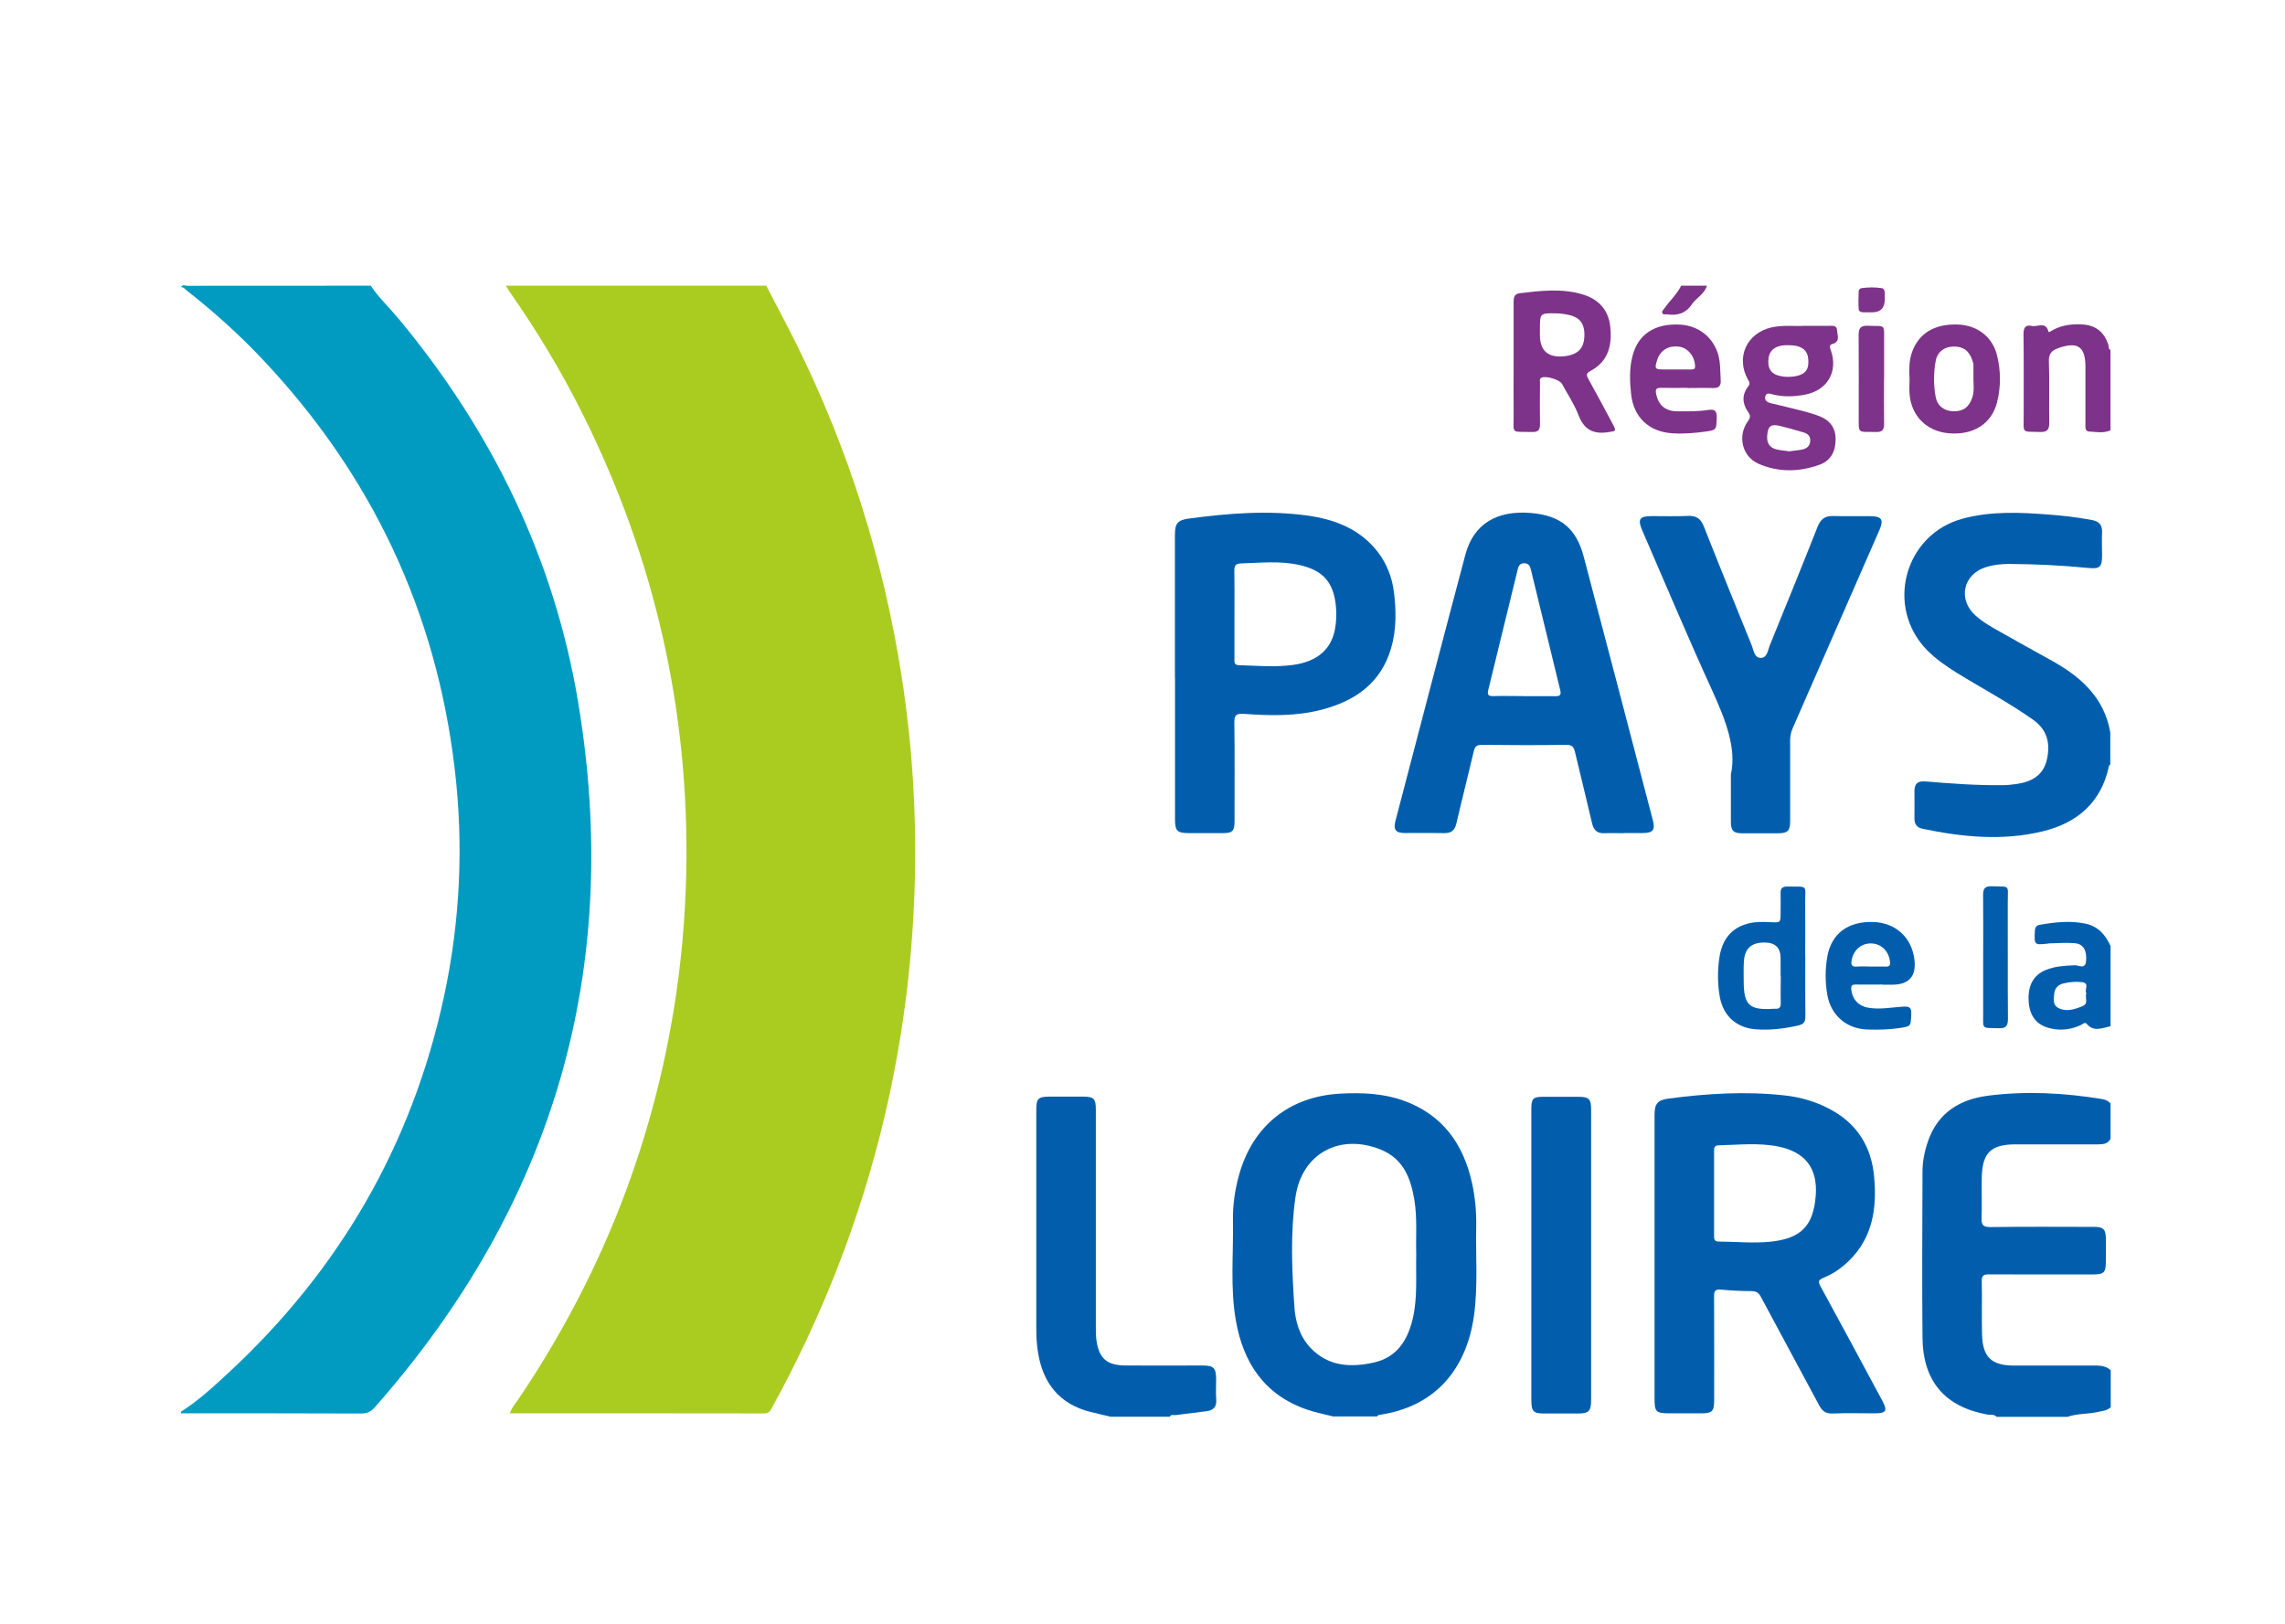
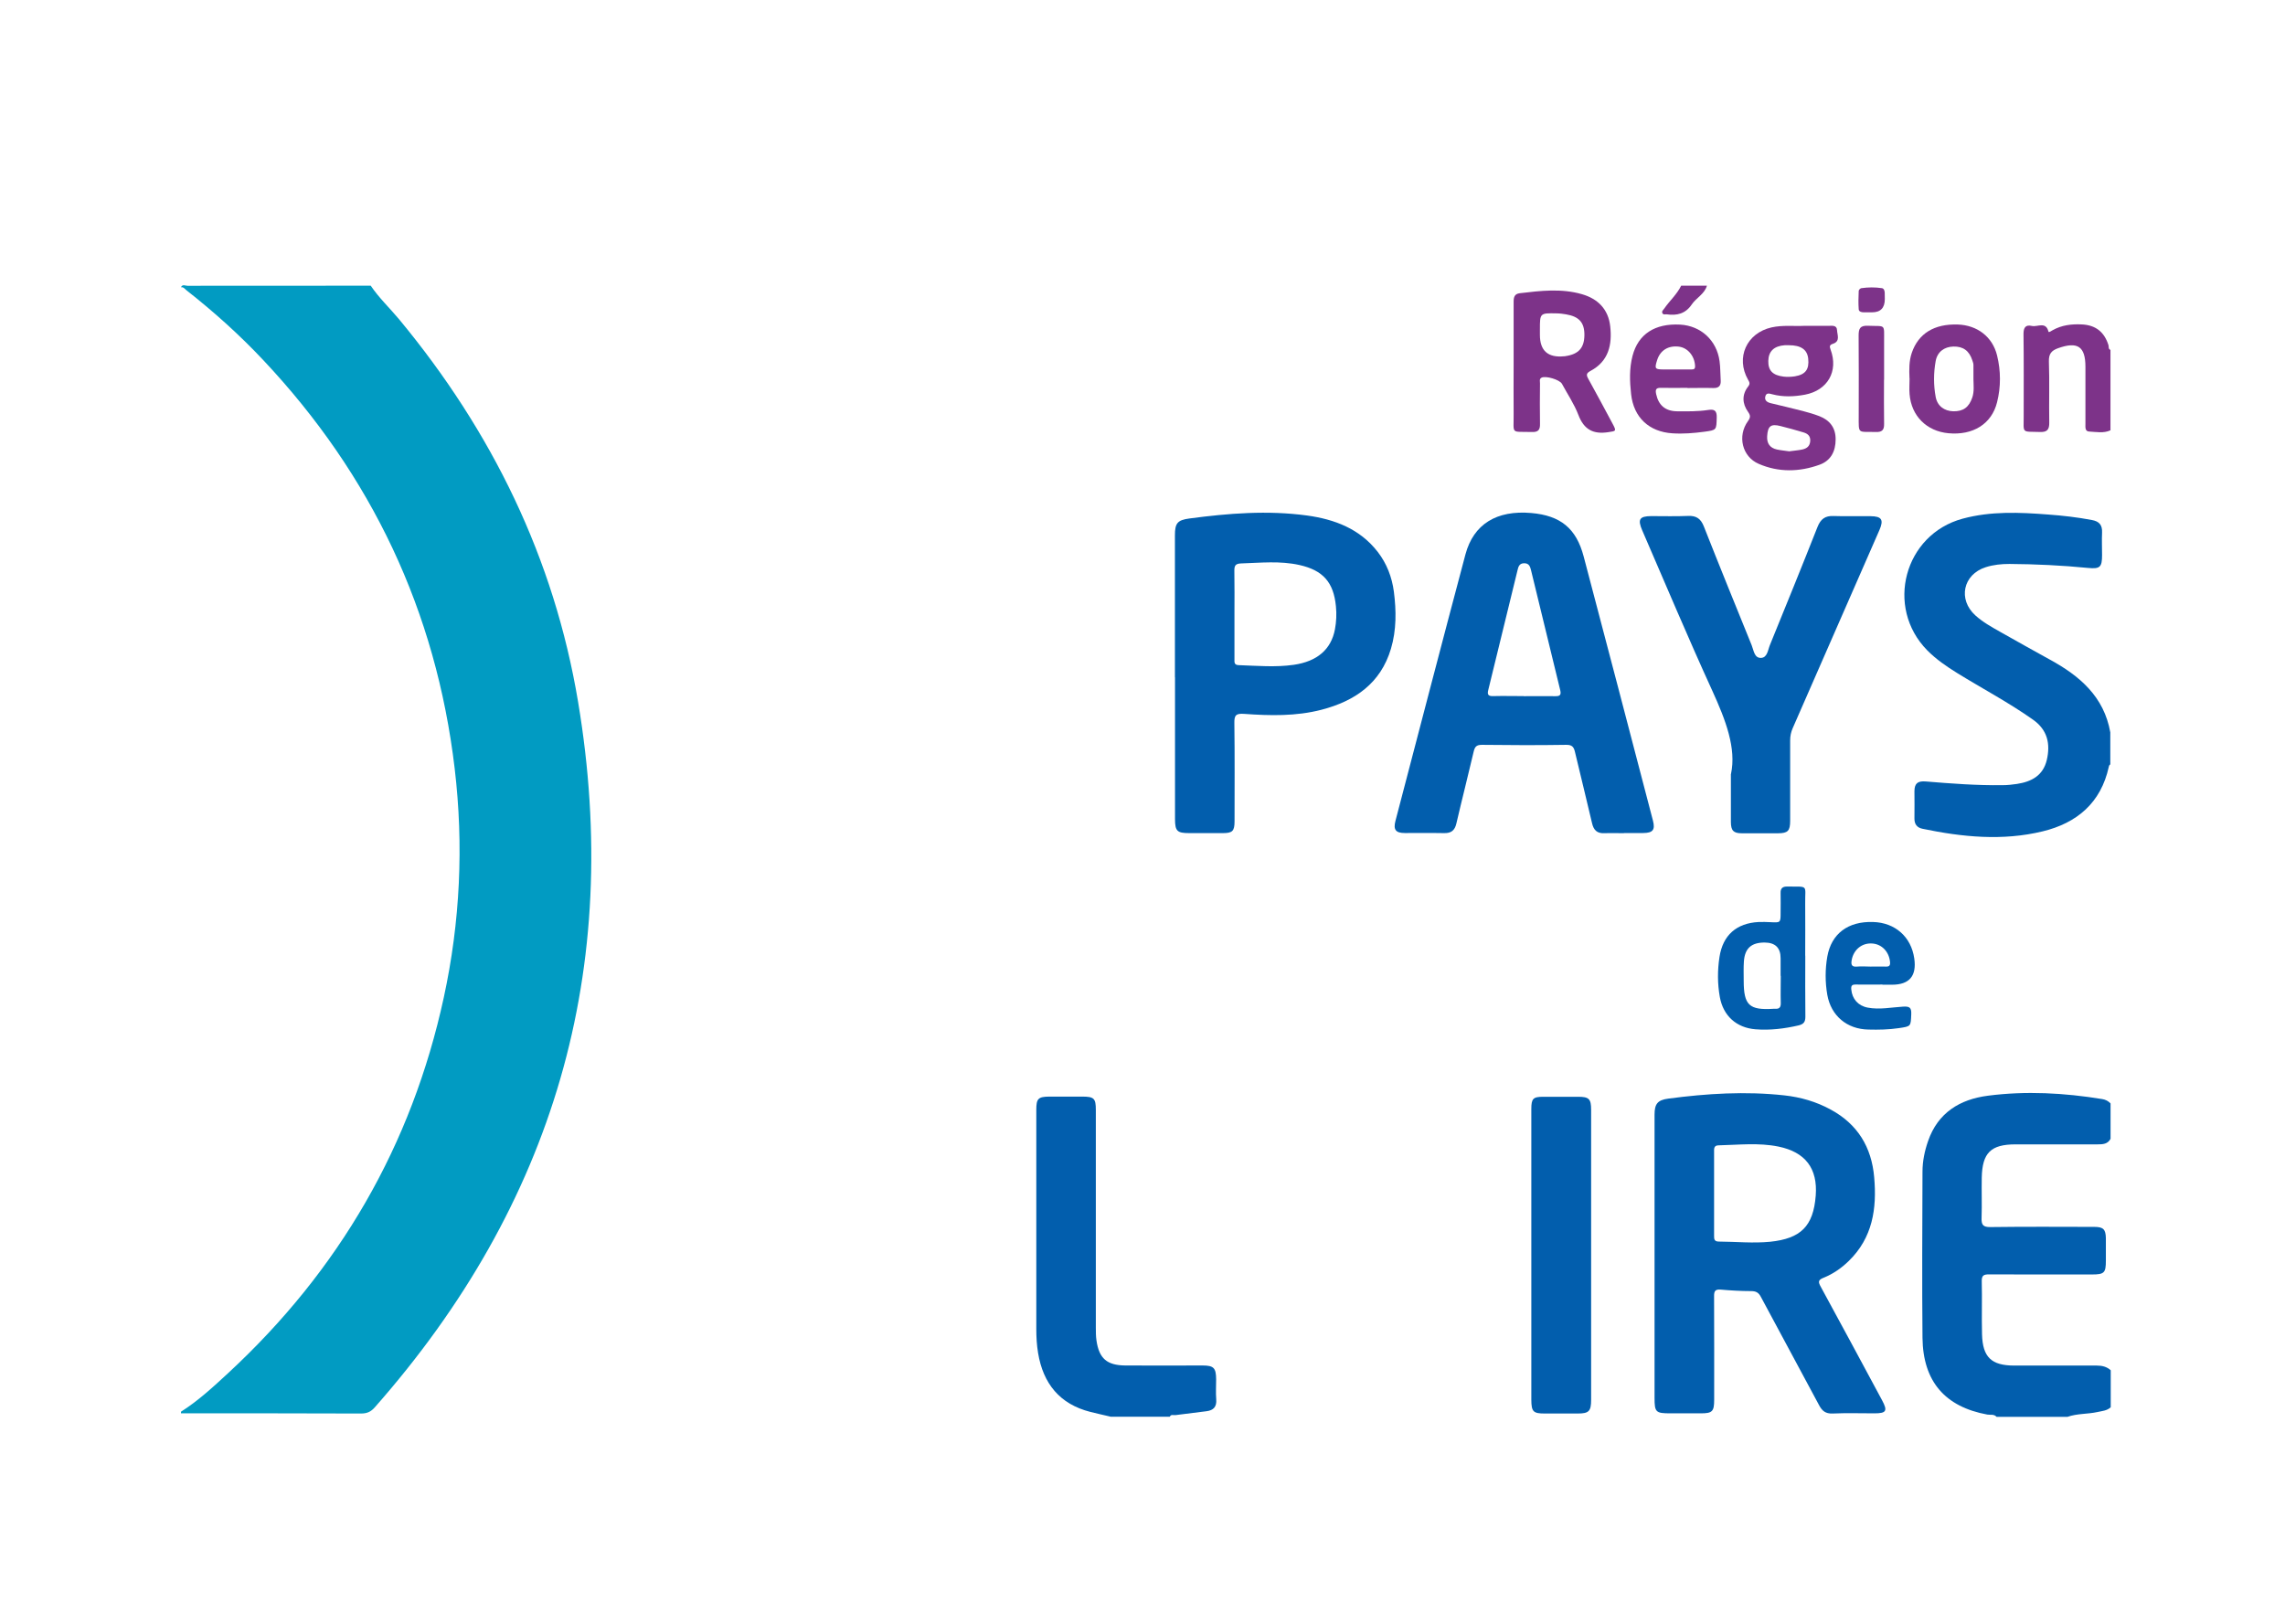
<svg xmlns="http://www.w3.org/2000/svg" id="Calque_1" viewBox="0 0 258.31 183.62">
  <defs>
    <style>.cls-1{fill:#019bc2;}.cls-2{fill:#025ead;}.cls-3{fill:#aacc21;}.cls-4{fill:#7d3389;}</style>
  </defs>
-   <path class="cls-3" d="M86.62,32.3c1.12,2.17,2.28,4.32,3.37,6.51,5.92,11.95,9.89,24.51,11.94,37.68,1.35,8.7,1.8,17.45,1.37,26.22-.84,17.07-4.88,33.37-12.16,48.85-1.21,2.57-2.5,5.1-3.87,7.59-.19,.34-.33,.65-.85,.65-9.57-.02-19.14-.01-28.79-.01,.22-.65,.64-1.11,.98-1.61,8.99-13.32,14.88-27.89,17.51-43.75,.87-5.26,1.35-10.54,1.46-15.87,.36-18.21-3.58-35.44-11.7-51.73-2.39-4.8-5.15-9.38-8.22-13.77-.17-.25-.32-.51-.48-.76,9.82,0,19.63,0,29.45,0Z" />
  <path class="cls-1" d="M20.45,159.61c1.95-1.23,3.64-2.8,5.32-4.35,12.56-11.62,20.77-25.75,24.4-42.49,1.85-8.55,2.26-17.19,1.23-25.88-2.11-17.8-9.39-33.17-21.67-46.21-2.68-2.85-5.58-5.45-8.66-7.87-.18-.14-.32-.38-.61-.33,.16-.38,.49-.17,.73-.17,6.91-.01,13.81-.01,20.72-.01,.93,1.38,2.14,2.52,3.2,3.79,10.5,12.67,17.53,27.02,20.24,43.26,5.05,30.19-2.73,56.8-22.99,79.77-.44,.5-.88,.69-1.55,.69-6.78-.03-13.57-.02-20.35-.02v-.18Z" />
-   <path class="cls-2" d="M150.79,160.16c-1.01-.26-2.05-.45-3.03-.79-4.8-1.65-7.21-5.26-8.05-10.07-.66-3.75-.26-7.55-.33-11.32-.03-1.73,.22-3.44,.68-5.11,1.54-5.59,5.71-8.93,11.51-9.23,2.4-.12,4.79-.03,7.08,.79,4.4,1.58,6.77,4.87,7.75,9.29,.36,1.63,.51,3.29,.48,4.95-.07,3.35,.21,6.71-.25,10.06-.82,5.91-4.24,10.28-10.66,11.23-.13,.02-.23,.04-.27,.18h-4.91Zm9.31-18.36c-.06-2.01,.13-4.11-.22-6.18-.41-2.45-1.26-4.63-3.8-5.65-4.66-1.88-8.95,.47-9.64,5.42-.58,4.09-.39,8.21-.12,12.31,.11,1.72,.6,3.41,1.86,4.72,1.99,2.07,4.48,2.2,7.07,1.64,2.6-.56,3.84-2.45,4.43-4.87,.59-2.41,.36-4.87,.42-7.39Z" />
  <path class="cls-2" d="M225.68,160.16c-.29-.3-.68-.17-1.02-.23-4.78-.88-7.27-3.74-7.33-8.67-.06-6.26-.02-12.53,0-18.79,0-1.18,.24-2.34,.63-3.46,1.11-3.21,3.59-4.72,6.76-5.13,4.32-.56,8.64-.32,12.93,.38,.37,.06,.68,.22,.94,.49v4c-.32,.61-.89,.63-1.48,.63-3.09,0-6.18,0-9.26,0-2.79,0-3.76,.95-3.82,3.75-.03,1.51,.03,3.03-.02,4.54-.03,.79,.14,1.08,1.02,1.06,3.9-.05,7.81-.03,11.72-.02,1.02,0,1.29,.27,1.31,1.28,.01,.85,0,1.69,0,2.54,0,1.38-.18,1.56-1.58,1.56-3.88,0-7.75,.01-11.62-.01-.6,0-.85,.11-.83,.78,.05,2-.02,3.99,.03,5.99,.07,2.6,1.06,3.53,3.63,3.54,3.12,0,6.24,.01,9.35,0,.61,0,1.12,.13,1.57,.53v4.18c-.42,.4-.97,.42-1.49,.54-1.13,.25-2.31,.16-3.41,.55h-8Z" />
  <path class="cls-2" d="M238.58,86.42c-.13,.04-.16,.15-.19,.28-.89,4.07-3.6,6.35-7.47,7.29-4.53,1.1-9.08,.65-13.59-.29-.62-.13-.92-.52-.91-1.17,.02-1.03,0-2.06,0-3.09,.01-.87,.37-1.16,1.27-1.09,2.9,.24,5.79,.46,8.7,.42,.54,0,1.09-.06,1.62-.14,1.64-.25,2.95-.94,3.37-2.7,.43-1.83,.08-3.41-1.55-4.56-2.74-1.94-5.72-3.51-8.57-5.27-1.21-.75-2.38-1.55-3.39-2.57-4.81-4.89-2.6-13.11,4-14.89,3.18-.86,6.42-.72,9.65-.47,1.66,.12,3.31,.31,4.95,.62,.84,.15,1.2,.57,1.16,1.42-.04,.85,0,1.69,0,2.54,0,1.39-.24,1.59-1.59,1.46-2.95-.29-5.91-.43-8.88-.45-.91,0-1.82,.09-2.69,.37-2.56,.82-3.16,3.64-1.16,5.45,.84,.76,1.82,1.3,2.79,1.85,1.87,1.05,3.74,2.11,5.62,3.14,3.38,1.84,6.13,4.19,6.84,8.23v3.63Z" />
  <path class="cls-2" d="M125.52,160.16c-.75-.18-1.51-.34-2.25-.53-3.48-.88-5.35-3.21-5.92-6.67-.15-.9-.2-1.8-.2-2.71,0-8.26,0-16.52,0-24.78,0-1.26,.21-1.48,1.47-1.49,1.24,0,2.48,0,3.72,0,1.34,0,1.54,.2,1.54,1.51,0,8.2,0,16.4,0,24.6,0,.48,0,.97,.07,1.45,.3,2.06,1.18,2.82,3.28,2.84,2.91,.02,5.81,0,8.72,0,1.26,0,1.52,.28,1.53,1.56,0,.76-.05,1.52,.01,2.27,.07,.85-.32,1.24-1.1,1.34-1.17,.15-2.34,.29-3.51,.44-.22,.03-.5-.12-.64,.18h-6.73Z" />
  <path class="cls-4" d="M238.58,48.65c-.78,.36-1.61,.18-2.41,.14-.49-.02-.42-.52-.42-.87,0-2.15,0-4.3,0-6.45,0-2.31-.89-2.89-3.1-2.1-.75,.27-1.06,.65-1.03,1.51,.08,2.3,0,4.6,.04,6.9,.01,.76-.21,1.09-1.04,1.06-2.12-.07-1.85,.22-1.85-1.83,0-3.09,.02-6.17-.02-9.26,0-.73,.25-1.06,.94-.9,.64,.15,1.58-.55,1.88,.64,.03,.14,.31-.06,.46-.15,1.04-.59,2.17-.72,3.33-.66,1.55,.08,2.52,.85,2.99,2.33,.06,.18-.04,.45,.23,.55v9.08Z" />
-   <path class="cls-2" d="M238.58,116.03c-.92,.18-1.87,.68-2.68-.27-.21-.25-.45,.03-.65,.12-1.11,.52-2.26,.67-3.45,.39-1.53-.35-2.33-1.34-2.46-2.96-.14-1.83,.49-3.05,1.92-3.64,1.05-.44,2.17-.49,3.29-.54,.42-.02,1.18,.51,1.27-.46,.11-1.22-.31-1.96-1.28-2.03-.96-.08-1.93,0-2.9,.02-.06,0-.12,.02-.18,.03-1.49,.16-1.5,.14-1.43-1.4,.02-.44,.15-.67,.6-.74,1.71-.29,3.42-.49,5.14-.12,1.43,.31,2.25,1.27,2.82,2.53v9.08Zm-2.72-3.72c-.29-.38,.44-1.16-.51-1.27-.69-.08-1.39-.02-2.07,.14-.61,.14-1.01,.54-1.06,1.19-.04,.57-.18,1.23,.41,1.56,.93,.52,1.88,.19,2.78-.17,.74-.29,.25-.96,.44-1.45Z" />
  <path class="cls-4" d="M192.96,32.3c-.27,.95-1.21,1.37-1.72,2.13-.7,1.04-1.67,1.27-2.81,1.11-.17-.02-.39,.07-.49-.11-.14-.24,.09-.38,.2-.55,.61-.88,1.43-1.6,1.91-2.58h2.91Z" />
  <path class="cls-2" d="M187.04,142.18c0-5.39,0-10.77,0-16.16,0-1.22,.35-1.65,1.54-1.81,4.36-.58,8.73-.85,13.12-.37,1.84,.2,3.62,.71,5.26,1.61,3.04,1.65,4.62,4.25,4.91,7.66,.31,3.53-.17,6.82-2.87,9.45-.83,.81-1.78,1.47-2.85,1.9-.64,.25-.62,.48-.32,1.02,2.33,4.27,4.63,8.55,6.93,12.83,.65,1.21,.49,1.48-.87,1.48-1.57,0-3.15-.05-4.72,.02-.8,.03-1.19-.29-1.54-.96-2.17-4.08-4.39-8.13-6.56-12.21-.26-.5-.55-.67-1.11-.67-1.15,0-2.3-.07-3.44-.17-.61-.05-.76,.16-.75,.75,.02,3.9,.01,7.81,.01,11.71,0,1.32-.21,1.53-1.51,1.53-1.15,0-2.3,0-3.45,0-1.64,0-1.78-.13-1.78-1.73,0-5.29,0-10.59,0-15.88Zm6.73-7.2c0,1.57,0,3.14,0,4.71,0,.39,0,.68,.55,.68,1.93,.01,3.85,.21,5.79,.02,3.46-.36,4.88-1.75,5.15-5.21,.24-3.08-1.18-4.93-4.21-5.55-2.25-.46-4.52-.19-6.78-.14-.55,.01-.5,.4-.5,.77,0,1.57,0,3.14,0,4.71Z" />
  <path class="cls-2" d="M183.59,94.2c-.73,0-1.46-.03-2.18,0-.86,.05-1.26-.34-1.44-1.15-.62-2.68-1.29-5.34-1.92-8.01-.13-.56-.3-.84-.99-.83-3.18,.05-6.36,.04-9.54,0-.63,0-.8,.23-.93,.78-.63,2.7-1.32,5.39-1.95,8.1-.18,.79-.58,1.12-1.39,1.1-1.48-.03-2.97,0-4.45-.01-1.02,0-1.31-.38-1.05-1.37,2.63-10.04,5.24-20.09,7.91-30.12,.92-3.44,3.53-5.03,7.45-4.69,3.3,.29,5.08,1.73,5.92,4.92,2.63,9.95,5.23,19.91,7.83,29.86,.27,1.04-.01,1.39-1.1,1.4-.73,0-1.45,0-2.18,0Zm-11.33-15.49c1.18,0,2.36-.02,3.54,0,.52,.01,.71-.11,.58-.67-1.11-4.52-2.19-9.04-3.3-13.56-.1-.41-.22-.82-.81-.8-.54,.02-.63,.42-.72,.79-1.11,4.52-2.2,9.04-3.31,13.55-.13,.52,.01,.7,.56,.68,1.15-.03,2.3,0,3.45,0Z" />
  <path class="cls-2" d="M132.82,76.58c0-5.35,0-10.71,0-16.06,0-1.36,.28-1.72,1.63-1.9,4.42-.59,8.85-.94,13.29-.34,3.13,.43,5.98,1.5,8.01,4.12,1.02,1.32,1.6,2.84,1.82,4.48,.28,2.17,.3,4.35-.33,6.47-1.17,3.92-4.08,5.91-7.84,6.89-2.88,.75-5.82,.68-8.75,.47-.95-.07-1.13,.17-1.11,1.07,.05,3.69,.02,7.38,.02,11.07,0,1.1-.23,1.34-1.31,1.34-1.27,0-2.54,0-3.82,0-1.36,0-1.59-.23-1.6-1.56,0-5.35,0-10.71,0-16.06Zm6.73-7.12c0,1.69,0,3.38,0,5.07,0,.34-.05,.65,.48,.67,2.08,.07,4.16,.26,6.24-.04,2.61-.38,4.21-1.72,4.64-4.01,.16-.86,.2-1.73,.11-2.61-.26-2.7-1.45-4.06-4.12-4.66-2.19-.49-4.39-.25-6.59-.18-.68,.02-.78,.28-.77,.87,.03,1.63,.01,3.26,.01,4.89Z" />
  <path class="cls-2" d="M195.68,87.51c.63-2.91-.61-6.12-2.09-9.37-2.75-6.01-5.31-12.1-7.94-18.17-.54-1.25-.32-1.61,1.01-1.62,1.39,0,2.79,.04,4.18-.02,.93-.04,1.43,.32,1.77,1.18,1.77,4.49,3.59,8.96,5.41,13.44,.23,.56,.29,1.45,1.04,1.43,.73-.01,.79-.89,1.02-1.45,1.81-4.44,3.62-8.89,5.38-13.35,.36-.9,.86-1.28,1.82-1.24,1.39,.05,2.79,0,4.18,.02,1.26,.01,1.51,.4,1,1.57-3.26,7.47-6.53,14.93-9.8,22.39-.2,.45-.29,.9-.29,1.4,.01,3.03,0,6.05,0,9.08,0,1.14-.26,1.4-1.37,1.41-1.36,0-2.73,0-4.09,0-.94,0-1.23-.3-1.24-1.25,0-1.57,0-3.15,0-5.45Z" />
  <path class="cls-2" d="M173.11,141.91c0-5.51,0-11.02,0-16.52,0-1.19,.2-1.39,1.36-1.39,1.3,0,2.61,0,3.91,0,1.25,0,1.49,.23,1.49,1.48,0,7.26,0,14.53,0,21.79,0,3.66,0,7.32,0,10.99,0,1.3-.26,1.55-1.52,1.55-1.24,0-2.48,0-3.73,0-1.3,0-1.5-.21-1.51-1.55,0-5.45,0-10.9,0-16.34Z" />
  <path class="cls-4" d="M203.95,36.84c1.03,0,1.88,0,2.73,0,.41,0,.97-.11,.99,.49,.02,.53,.4,1.26-.47,1.54-.36,.12-.41,.27-.26,.65,.91,2.45-.33,4.61-2.89,5.1-1.23,.23-2.47,.28-3.69-.04-.35-.09-.69-.21-.8,.25-.11,.44,.21,.65,.6,.75,1.2,.29,2.41,.57,3.61,.88,.64,.17,1.28,.35,1.9,.59,1.18,.46,1.85,1.31,1.84,2.63,0,1.34-.54,2.4-1.81,2.86-2.29,.83-4.64,.88-6.89-.1-1.87-.81-2.43-3.14-1.21-4.83,.3-.42,.3-.64,0-1.06-.65-.92-.7-1.93,.02-2.85,.25-.32,.15-.49-.01-.77-1.42-2.5-.16-5.27,2.64-5.91,1.29-.29,2.59-.12,3.7-.18Zm-1.74,2.19c-.15,0-.3,0-.45,0-1.22,.09-1.84,.69-1.86,1.78-.02,1.08,.49,1.62,1.73,1.77,.41,.05,.85,.03,1.26-.03,1.22-.2,1.65-.79,1.52-2.01-.11-1.02-.82-1.51-2.19-1.51Zm.09,11.99c.49-.07,.97-.1,1.44-.2,.5-.11,.86-.36,.9-.96,.03-.58-.29-.83-.75-.97-.86-.26-1.73-.5-2.61-.72-1.09-.28-1.44,0-1.51,1.14-.05,.81,.3,1.33,1.1,1.51,.47,.1,.95,.14,1.42,.21Z" />
  <path class="cls-4" d="M171.11,40.99c0-2.3,.01-4.59,0-6.89,0-.53,.12-.88,.7-.95,2.35-.28,4.7-.56,7.02,.11,1.81,.52,2.99,1.71,3.2,3.64,.23,2.08-.18,3.94-2.22,5.03-.46,.25-.52,.43-.27,.88,.94,1.69,1.84,3.39,2.76,5.1,.45,.84,.39,.82-.49,.95-1.7,.26-2.75-.29-3.38-1.95-.47-1.23-1.23-2.35-1.86-3.52-.26-.47-1.85-.94-2.31-.69-.28,.15-.16,.43-.17,.65-.01,1.51-.03,3.02,0,4.53,.02,.68-.16,.99-.91,.96-2.47-.07-2.04,.32-2.07-2.05-.02-1.93,0-3.87,0-5.8Zm2.97-3.13q0,2.69,2.73,2.42c.06,0,.12,0,.18-.02,1.46-.22,2.1-.93,2.12-2.35,.02-1.42-.58-2.12-2.07-2.37-.36-.06-.72-.11-1.08-.11-1.88-.04-1.88-.03-1.88,1.8,0,.21,0,.42,0,.64Z" />
  <path class="cls-2" d="M204.08,108.04c0,2.3-.02,4.6,.01,6.9,0,.6-.19,.85-.77,.99-1.6,.37-3.22,.57-4.86,.44-2.17-.17-3.66-1.53-4.04-3.65-.27-1.5-.27-3.02-.04-4.52,.38-2.48,1.93-3.83,4.43-3.96,.45-.02,.91,0,1.36,.02,1.12,.06,1.12,.06,1.12-1.11,0-.73,.02-1.45,0-2.18-.02-.55,.23-.75,.76-.74,2.46,.03,1.99-.24,2.02,1.91,.02,1.97,0,3.93,0,5.9Zm-2.79,2.28c0-.66,0-1.33,0-1.99q0-1.76-1.81-1.77c-1.5,0-2.24,.66-2.34,2.15-.05,.72-.02,1.45-.02,2.17,0,2.77,.62,3.35,3.39,3.17,.06,0,.12-.01,.18,0,.47,.03,.63-.18,.62-.65-.03-1.02,0-2.05,0-3.08Z" />
  <path class="cls-4" d="M190.77,43.85c-1,0-2,.02-3,0-.56-.02-.66,.19-.55,.7,.27,1.26,1.03,1.93,2.35,1.95,1.18,.01,2.36,.03,3.53-.15,.7-.11,.99,.07,.97,.84-.04,1.43,0,1.43-1.39,1.62-1.2,.16-2.41,.26-3.62,.18-2.64-.17-4.38-1.79-4.67-4.43-.16-1.44-.21-2.9,.16-4.32,.64-2.47,2.53-3.69,5.38-3.54,2.34,.13,4.14,1.77,4.46,4.13,.1,.72,.08,1.45,.13,2.17,.04,.61-.21,.89-.85,.87-.97-.03-1.94,0-2.91,0Zm-1.27-2.08c.57,0,1.15,0,1.72,0,.29,0,.42-.07,.4-.42-.06-1.11-.83-2.04-1.84-2.16-1.2-.14-2.1,.42-2.45,1.53-.31,.98-.25,1.05,.81,1.05,.45,0,.91,0,1.36,0Z" />
  <path class="cls-2" d="M212.81,111.31c-1,0-2,.02-3,0-.45-.01-.57,.12-.53,.56,.1,1.06,.76,1.84,1.86,2.05,1.33,.25,2.66-.03,3.98-.11,.71-.04,.97,.06,.94,.84-.06,1.41-.01,1.38-1.41,1.59-1.15,.17-2.29,.19-3.44,.16-2.41-.04-4.22-1.55-4.64-3.92-.25-1.43-.25-2.9,0-4.33,.46-2.59,2.34-4,5.17-3.91,2.49,.07,4.31,1.67,4.66,4.12q.43,2.97-2.51,2.97c-.36,0-.73,0-1.09,0Zm-1.35-2.03c.57,0,1.15-.02,1.72,0,.41,.02,.52-.14,.48-.53-.11-1.15-.93-2.01-2.02-2.08-1.15-.08-2.09,.69-2.31,1.85-.09,.5-.05,.82,.6,.76,.51-.05,1.03,0,1.54,0Z" />
  <path class="cls-4" d="M215.86,42.76c-.04-.97-.06-1.93,.26-2.87,.75-2.19,2.54-3.29,5.21-3.2,2.19,.08,3.91,1.38,4.43,3.49,.43,1.75,.44,3.55,0,5.3-.61,2.46-2.73,3.76-5.5,3.5-2.46-.23-4.19-1.95-4.39-4.41-.05-.6,0-1.21,0-1.81Zm7.23,.12c0-.54,.01-1.08,0-1.63,0-.18-.08-.35-.13-.52-.35-1.08-1.04-1.58-2.15-1.55-1.02,.03-1.8,.6-1.99,1.64-.24,1.34-.25,2.71,0,4.05,.19,1.04,.98,1.6,1.99,1.63,1.13,.02,1.78-.46,2.15-1.56,.23-.68,.14-1.37,.13-2.06Z" />
-   <path class="cls-2" d="M224.19,108.21c0-2.33,.02-4.66-.01-6.99,0-.72,.16-1.04,.96-1.02,2.16,.07,1.83-.24,1.83,1.83,.02,4.39-.02,8.77,.02,13.16,0,.85-.25,1.09-1.08,1.06-1.94-.07-1.72,.21-1.72-1.78,0-2.09,0-4.17,0-6.26Z" />
  <path class="cls-4" d="M212.98,42.93c0,1.66-.02,3.32,.01,4.98,.02,.71-.24,.96-.95,.93-2.06-.06-1.92,.31-1.92-1.86,0-3.02,.02-6.04-.01-9.05,0-.79,.17-1.14,1.06-1.1,2.05,.09,1.81-.29,1.82,1.85,0,1.42,0,2.84,0,4.26Z" />
  <path class="cls-4" d="M211.6,35.31c-.3,0-.6,0-.91,0-.25,0-.55-.07-.57-.34-.05-.69-.03-1.39,0-2.08,0-.11,.17-.29,.29-.31,.78-.11,1.56-.12,2.34,0,.22,.04,.3,.28,.31,.51,.01,.24,0,.48,.01,.72q0,1.51-1.46,1.5Z" />
</svg>